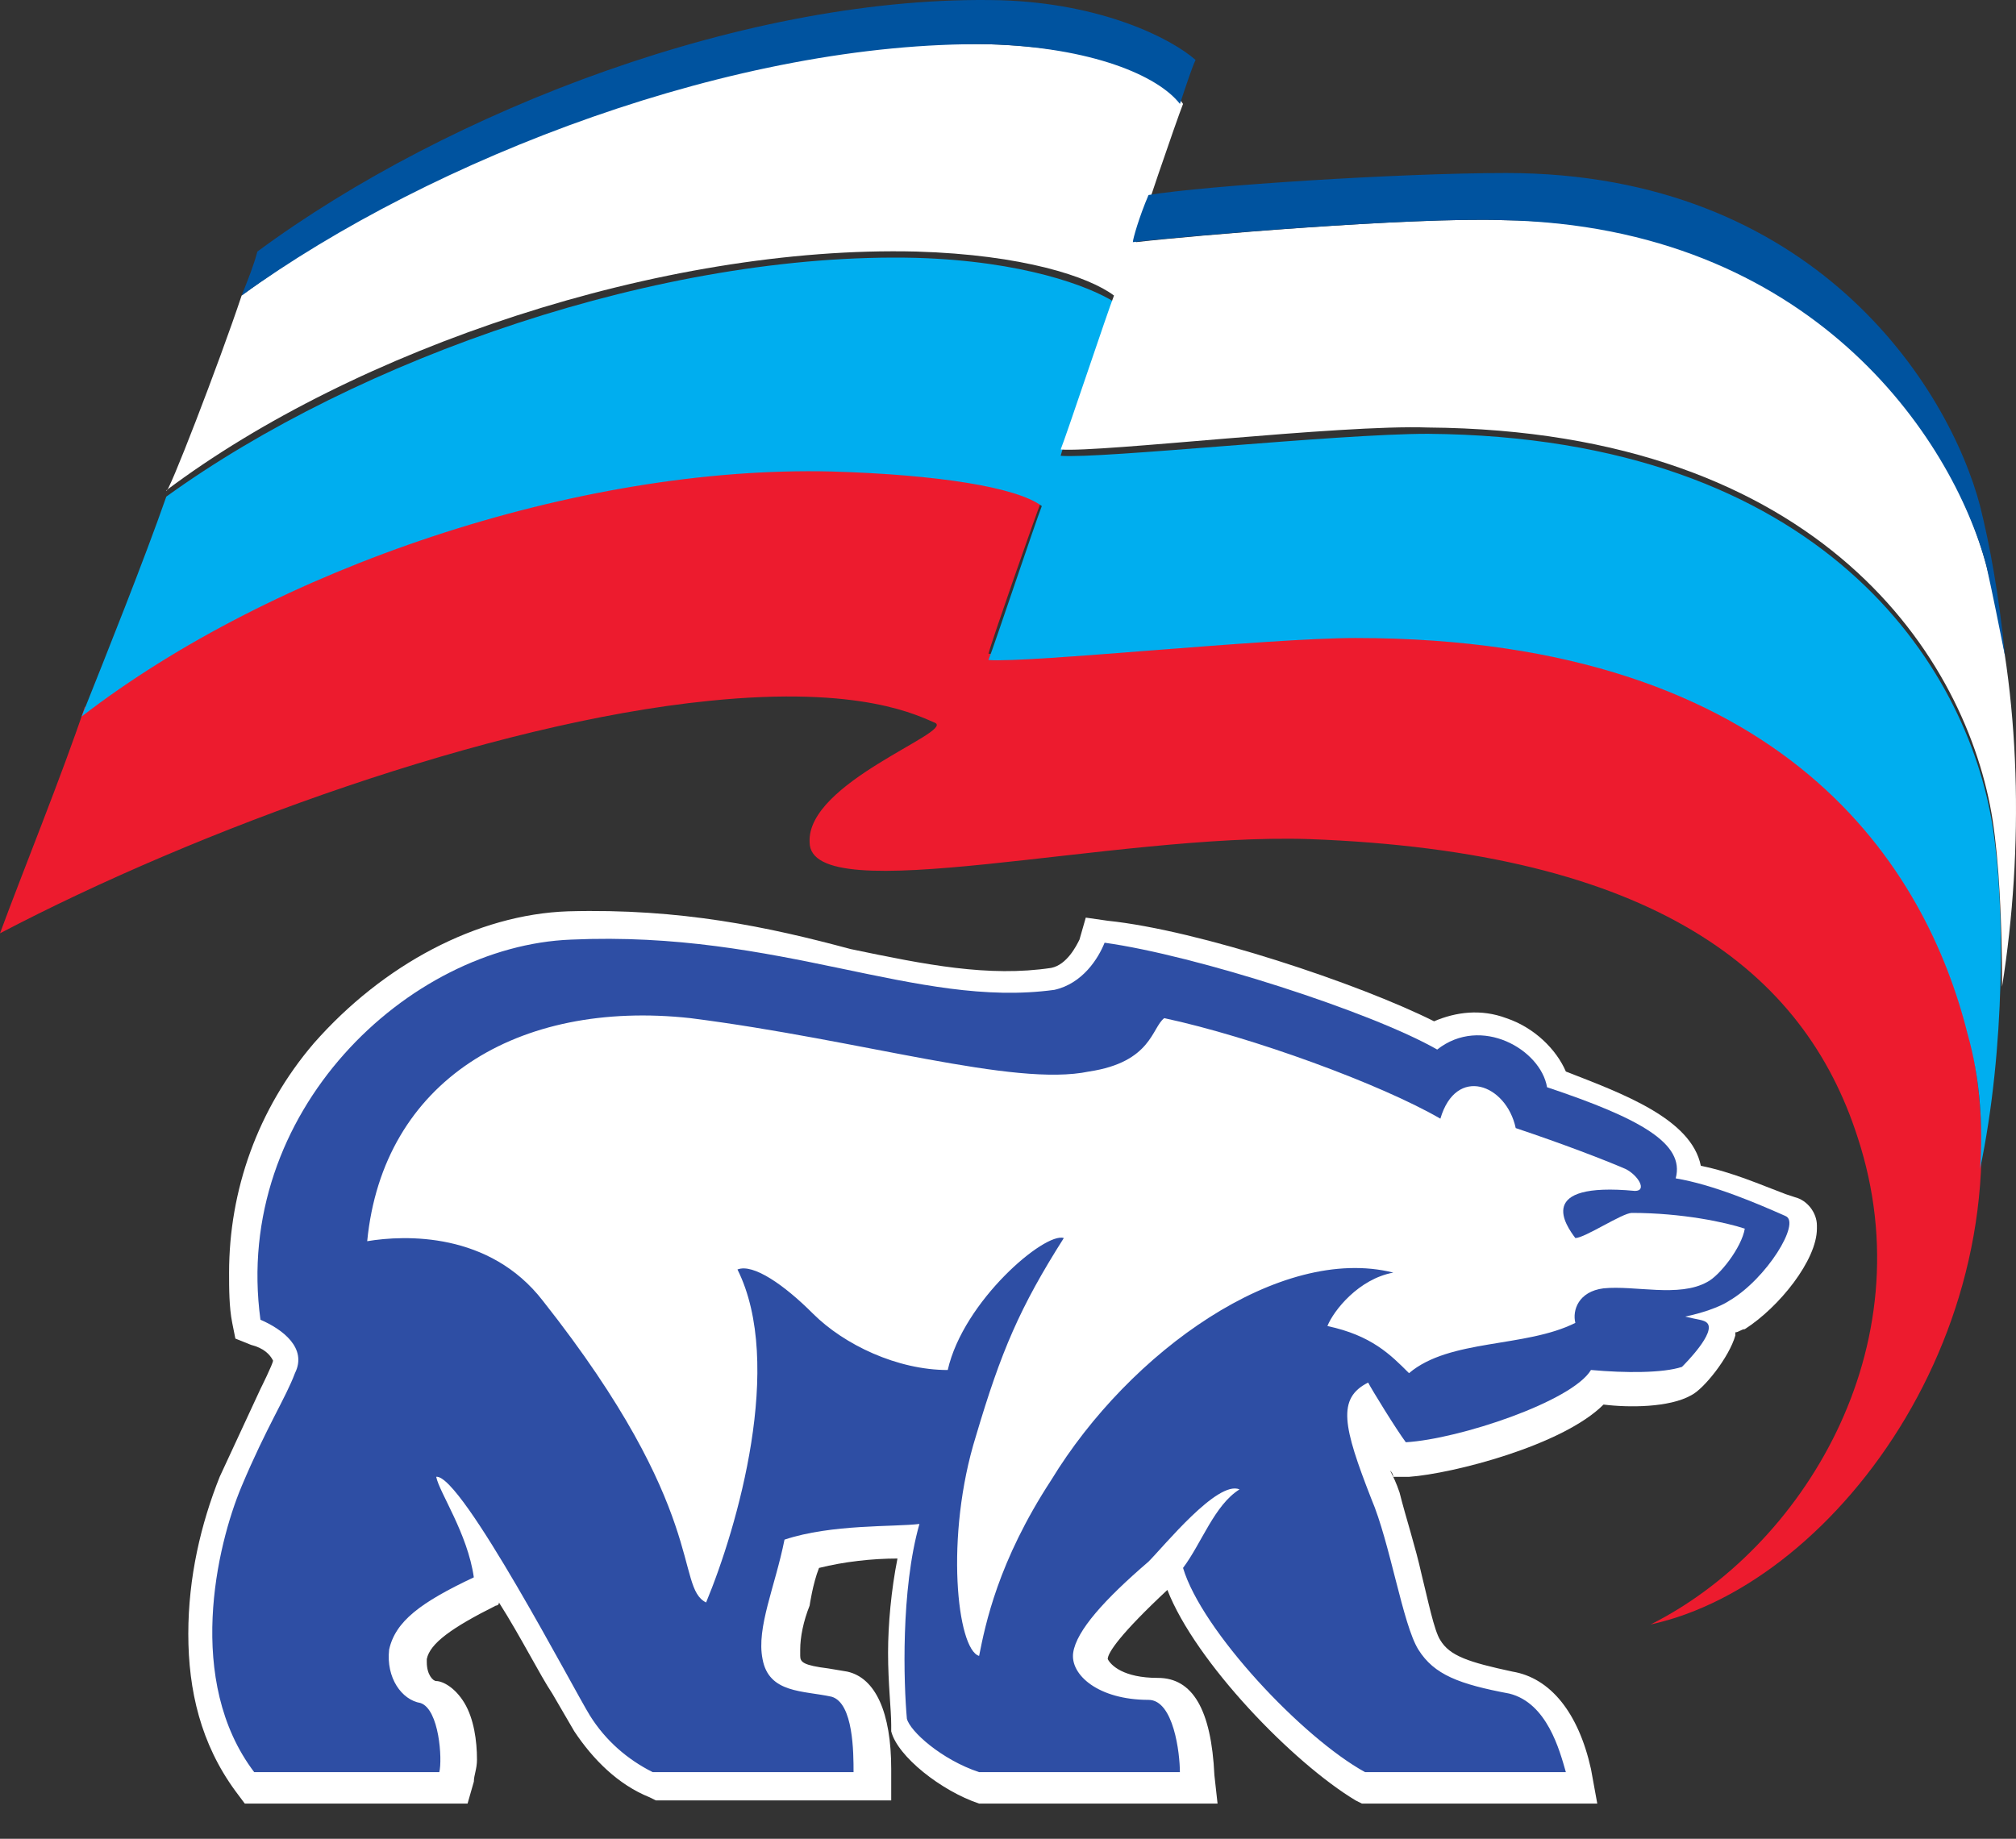
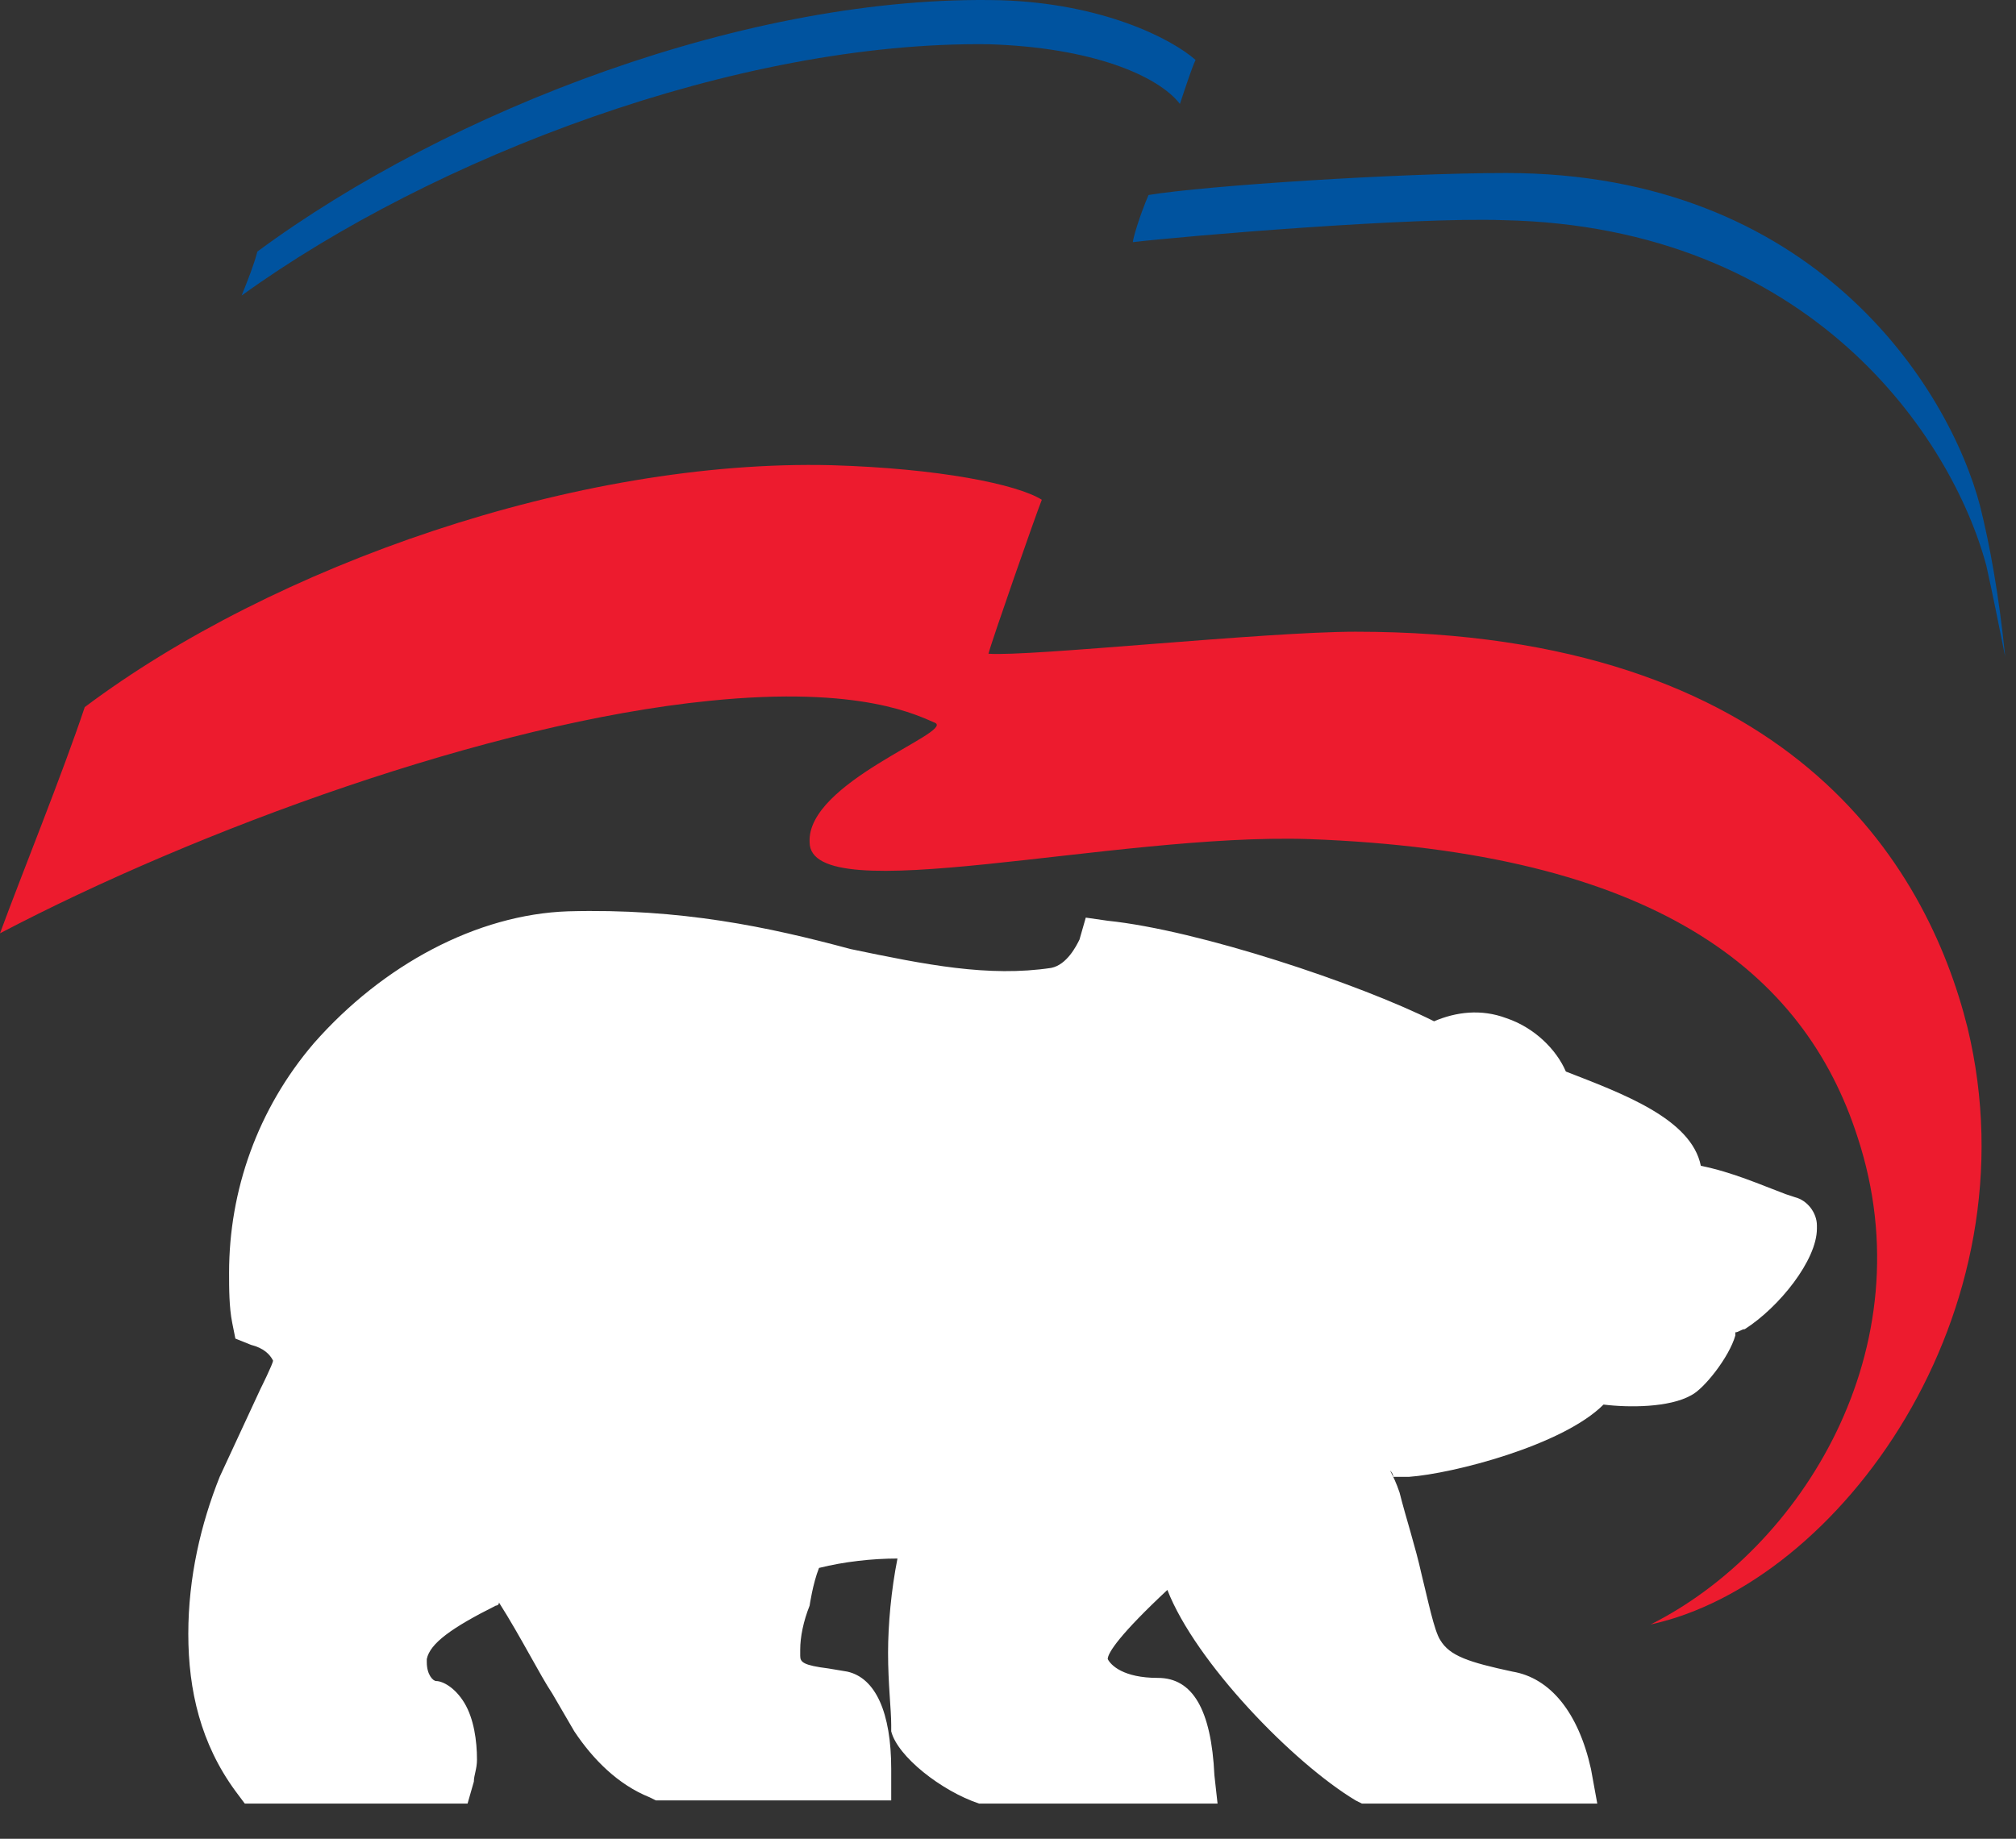
<svg xmlns="http://www.w3.org/2000/svg" width="57" height="52" viewBox="0 0 57 52" fill="none">
  <rect x="0" y="0" width="57" height="52" fill="#333333" stroke="none" />
  <path d="M55.629 29.06C54.476 24.44 50.572 17.865 38.328 17.865C35.755 17.865 29.101 18.576 27.948 18.487C28.037 18.132 29.279 14.578 29.456 14.133C28.746 13.689 26.528 13.245 23.512 13.156C16.325 12.978 7.719 15.999 2.396 19.997C1.774 21.863 0.621 24.706 0 26.394C5.59 23.462 13.841 20.442 20.051 19.82C24.399 19.375 25.996 20.264 26.44 20.442C26.972 20.708 22.802 22.13 22.891 23.818C22.891 25.772 31.497 23.551 36.998 23.729C46.757 24.084 51.016 27.46 52.524 32.169C54.476 38.122 50.927 43.808 46.668 45.94C51.992 44.785 57.581 37.145 55.629 29.06Z" fill="#ED1B2E" />
-   <path d="M23.512 13.334C26.528 13.423 28.746 13.778 29.456 14.311C29.279 14.755 28.125 18.221 27.948 18.665C29.101 18.754 35.844 18.043 38.328 18.043C50.572 18.043 54.476 24.617 55.63 29.237C55.984 30.481 56.073 31.814 55.984 33.058C56.694 29.682 56.694 25.595 56.339 23.373C55.63 18.842 51.548 12.357 40.369 12.268C37.796 12.268 31.142 12.979 29.989 12.89C30.077 12.534 31.319 8.98 31.497 8.536C30.787 8.092 28.924 7.381 25.907 7.292C18.721 7.115 10.114 10.135 4.702 14.045C4.081 15.822 3.017 18.487 2.307 20.264C7.719 16.088 16.325 13.156 23.512 13.334Z" fill="#00AEEF" />
-   <path d="M56.163 15.999C55.187 12.268 51.194 6.315 42.499 6.226C39.926 6.137 33.627 6.67 32.118 6.848C32.207 6.492 33.272 3.383 33.449 2.939C32.917 2.139 31.054 1.339 27.948 1.251C20.762 1.073 12.245 4.36 6.832 8.358C6.211 10.224 4.703 14.133 4.703 13.867C10.027 9.869 18.721 6.937 25.908 7.114C28.924 7.203 30.788 7.825 31.497 8.358C31.32 8.802 30.167 12.268 29.989 12.712C31.143 12.8 37.886 12.001 40.37 12.09C51.549 12.179 55.63 18.664 56.34 23.195C56.517 24.351 56.606 26.039 56.606 27.904C57.227 23.995 57.139 19.642 56.163 15.999Z" fill="white" />
  <path d="M33.361 2.939C33.538 2.406 33.715 1.873 33.804 1.695C33.094 1.073 31.142 0.096 28.303 0.007C21.205 -0.171 12.688 3.116 7.276 7.115C7.187 7.47 7.01 7.914 6.832 8.358C12.244 4.449 20.851 1.162 27.948 1.251C30.876 1.34 32.739 2.139 33.361 2.939ZM55.985 14.311C55.098 10.935 51.283 4.893 42.588 4.893C39.571 4.893 34.07 5.249 32.473 5.515C32.207 6.137 32.03 6.759 32.03 6.848C33.538 6.67 39.926 6.137 42.499 6.226C51.194 6.404 55.186 12.357 56.162 15.999C56.34 16.799 56.517 17.687 56.695 18.576C56.517 16.799 56.251 15.377 55.985 14.311Z" fill="#00539F" />
  <path d="M16.059 25.772C13.486 25.861 10.825 27.283 8.873 29.504C7.276 31.37 6.477 33.68 6.477 35.99C6.477 36.434 6.477 36.967 6.566 37.411L6.655 37.855L7.098 38.033C7.453 38.122 7.631 38.3 7.72 38.477C7.72 38.566 7.365 39.277 7.365 39.277L6.211 41.765C5.679 43.097 5.324 44.608 5.324 46.207C5.324 47.806 5.679 49.317 6.655 50.649L6.921 51.005H13.22L13.398 50.383C13.398 50.205 13.486 50.028 13.486 49.761C13.486 49.228 13.398 48.606 13.132 48.162C12.865 47.717 12.511 47.54 12.333 47.54C12.244 47.54 12.067 47.362 12.067 47.007V46.918C12.156 46.474 12.777 46.029 14.019 45.407C14.019 45.407 14.108 45.407 14.108 45.319C14.729 46.296 15.261 47.362 15.616 47.895L16.237 48.961C16.769 49.761 17.479 50.472 18.366 50.827L18.544 50.916H25.198V50.028C25.198 48.428 24.754 47.451 23.956 47.273L23.424 47.184C22.714 47.095 22.625 47.007 22.625 46.829C22.625 46.74 22.625 46.74 22.625 46.651C22.625 46.296 22.714 45.852 22.891 45.407C22.891 45.407 22.98 44.785 23.157 44.341C23.867 44.163 24.666 44.075 25.375 44.075C25.198 44.963 25.109 45.941 25.109 46.74C25.109 47.629 25.198 48.339 25.198 48.783V48.872V48.961C25.375 49.672 26.618 50.649 27.682 51.005H27.771H34.425L34.336 50.205C34.248 48.339 33.715 47.451 32.739 47.451C31.763 47.451 31.409 47.095 31.32 46.918C31.32 46.74 31.675 46.207 33.006 44.963C33.804 47.007 36.555 49.85 38.329 50.916L38.506 51.005H45.161L44.983 50.028C44.628 48.428 43.83 47.451 42.765 47.273C41.523 47.007 40.991 46.829 40.724 46.385C40.547 46.118 40.37 45.23 40.192 44.519C40.015 43.719 39.749 42.92 39.571 42.209C39.482 41.942 39.394 41.765 39.305 41.587C39.394 41.676 39.394 41.765 39.394 41.765H39.837C41.079 41.676 44.185 40.876 45.338 39.721C46.048 39.81 47.201 39.81 47.822 39.455C48.177 39.277 48.887 38.389 49.065 37.767V37.678C49.153 37.678 49.242 37.589 49.331 37.589C50.307 36.967 51.371 35.634 51.371 34.746V34.657C51.371 34.302 51.105 33.946 50.75 33.857L50.484 33.769C49.774 33.502 48.976 33.147 48.089 32.969C47.822 31.636 45.87 30.925 44.273 30.303C44.007 29.682 43.386 29.06 42.588 28.793C41.878 28.527 41.168 28.616 40.547 28.882C38.418 27.816 33.893 26.305 31.32 26.039L30.699 25.95L30.521 26.572C30.433 26.75 30.166 27.283 29.723 27.372C27.948 27.638 26.174 27.283 24.044 26.838C21.738 26.217 19.253 25.684 16.059 25.772Z" fill="white" />
-   <path d="M48.886 36.789C49.951 36.167 50.927 34.568 50.484 34.39C49.685 34.035 48.443 33.502 47.378 33.324C47.644 32.347 46.402 31.636 43.741 30.747C43.563 29.681 41.877 28.704 40.635 29.681C38.772 28.615 33.804 27.016 31.231 26.66C31.053 27.105 30.61 27.815 29.811 27.993C25.907 28.526 22.092 26.305 16.148 26.572C11.534 26.749 6.566 31.458 7.364 37.322C7.985 37.589 8.695 38.122 8.34 38.832C8.074 39.543 7.542 40.343 6.832 42.031C6.122 43.719 5.235 47.539 7.187 50.116H12.421C12.51 49.761 12.421 48.339 11.889 48.161C11.357 48.072 10.913 47.45 11.002 46.651C11.179 45.851 11.889 45.318 13.397 44.607C13.22 43.364 12.421 42.209 12.333 41.764C13.042 41.675 16.236 47.806 16.68 48.517C17.124 49.227 17.745 49.761 18.454 50.116H24.133C24.133 49.583 24.133 48.161 23.512 47.983C22.713 47.806 21.737 47.895 21.56 46.917C21.382 46.029 21.915 44.874 22.181 43.541C23.512 43.097 25.286 43.186 25.996 43.097C25.464 44.963 25.552 47.628 25.641 48.605C25.73 48.961 26.617 49.761 27.682 50.116H33.36C33.36 49.583 33.183 48.072 32.473 48.072C31.053 48.072 30.255 47.362 30.343 46.74C30.432 46.118 31.231 45.229 32.473 44.163C32.916 43.719 34.425 41.853 35.046 42.12C34.336 42.564 33.981 43.63 33.449 44.341C33.981 46.118 36.82 49.139 38.595 50.116H44.273C44.095 49.494 43.741 48.161 42.676 47.895C41.256 47.628 40.547 47.362 40.103 46.651C39.659 45.94 39.304 43.63 38.772 42.386C37.974 40.343 37.796 39.543 38.683 39.099C38.772 39.277 39.482 40.432 39.748 40.787C41.256 40.698 44.45 39.632 44.983 38.743C45.959 38.832 47.023 38.832 47.556 38.655C47.644 38.566 48.532 37.677 48.265 37.411C48.177 37.322 47.999 37.322 47.644 37.233C48.088 37.144 48.62 36.967 48.886 36.789Z" fill="#2E4EA4" />
  <path d="M46.138 34.301C45.871 34.301 44.807 35.012 44.541 35.012C44.274 34.657 43.387 33.413 46.226 33.679C46.581 33.679 46.315 33.235 45.96 33.058C45.339 32.791 44.185 32.347 42.855 31.902C42.589 30.659 41.169 30.126 40.725 31.636C39.04 30.659 35.402 29.326 32.918 28.793C32.563 29.059 32.563 30.037 30.788 30.303C28.659 30.748 24.4 29.415 19.521 28.793C14.641 28.26 10.826 30.57 10.382 35.101C11.447 34.923 13.842 34.834 15.351 36.789C20.053 42.742 19.077 44.874 19.964 45.318C20.851 43.186 22.182 38.566 20.851 35.901C21.295 35.723 22.182 36.345 22.981 37.145C23.868 38.033 25.376 38.744 26.796 38.744C27.239 36.789 29.546 34.834 30.078 35.012C28.837 36.967 28.304 38.211 27.594 40.61C26.707 43.453 27.062 46.651 27.683 46.829C27.86 45.94 28.215 44.163 29.724 41.853C31.942 38.211 36.201 35.19 39.395 35.989C38.419 36.167 37.709 37.056 37.531 37.5C38.773 37.766 39.306 38.3 39.838 38.833C40.992 37.855 43.121 38.122 44.541 37.411C44.452 37.056 44.629 36.523 45.339 36.434C46.226 36.345 47.468 36.7 48.267 36.256C48.622 36.078 49.243 35.279 49.332 34.746C48.799 34.568 47.557 34.301 46.138 34.301Z" fill="white" />
</svg>